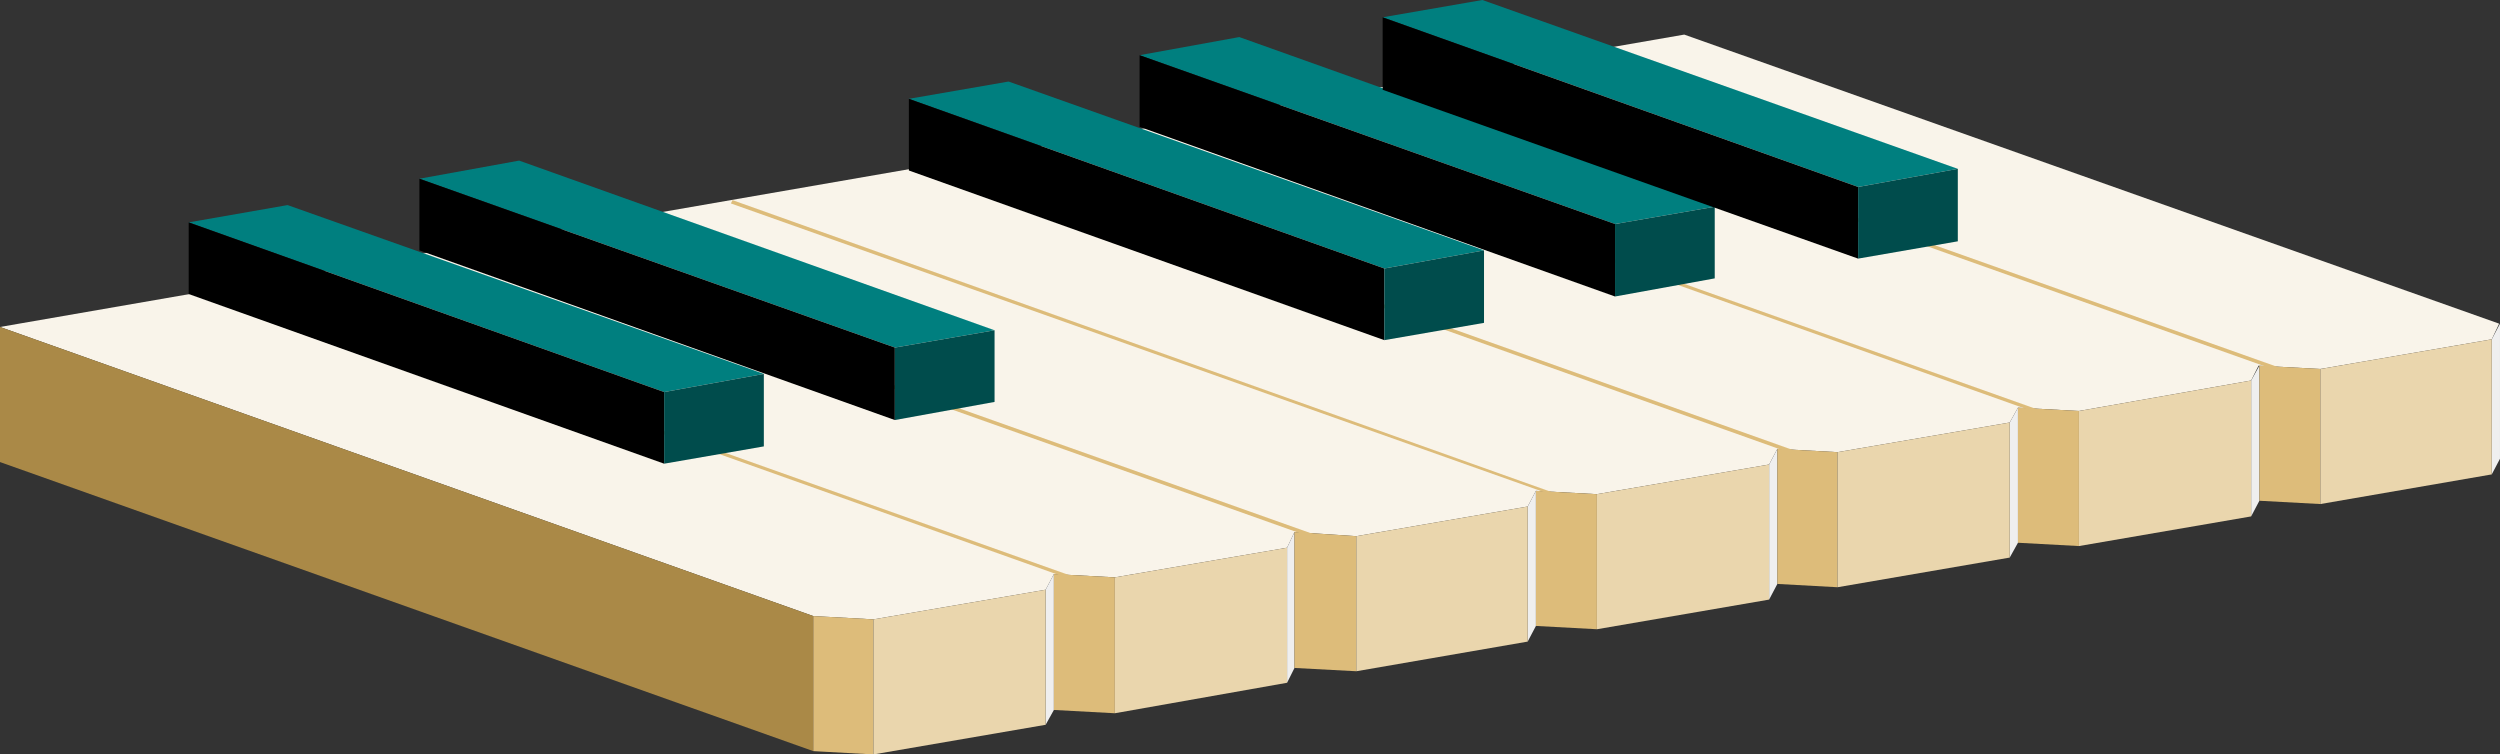
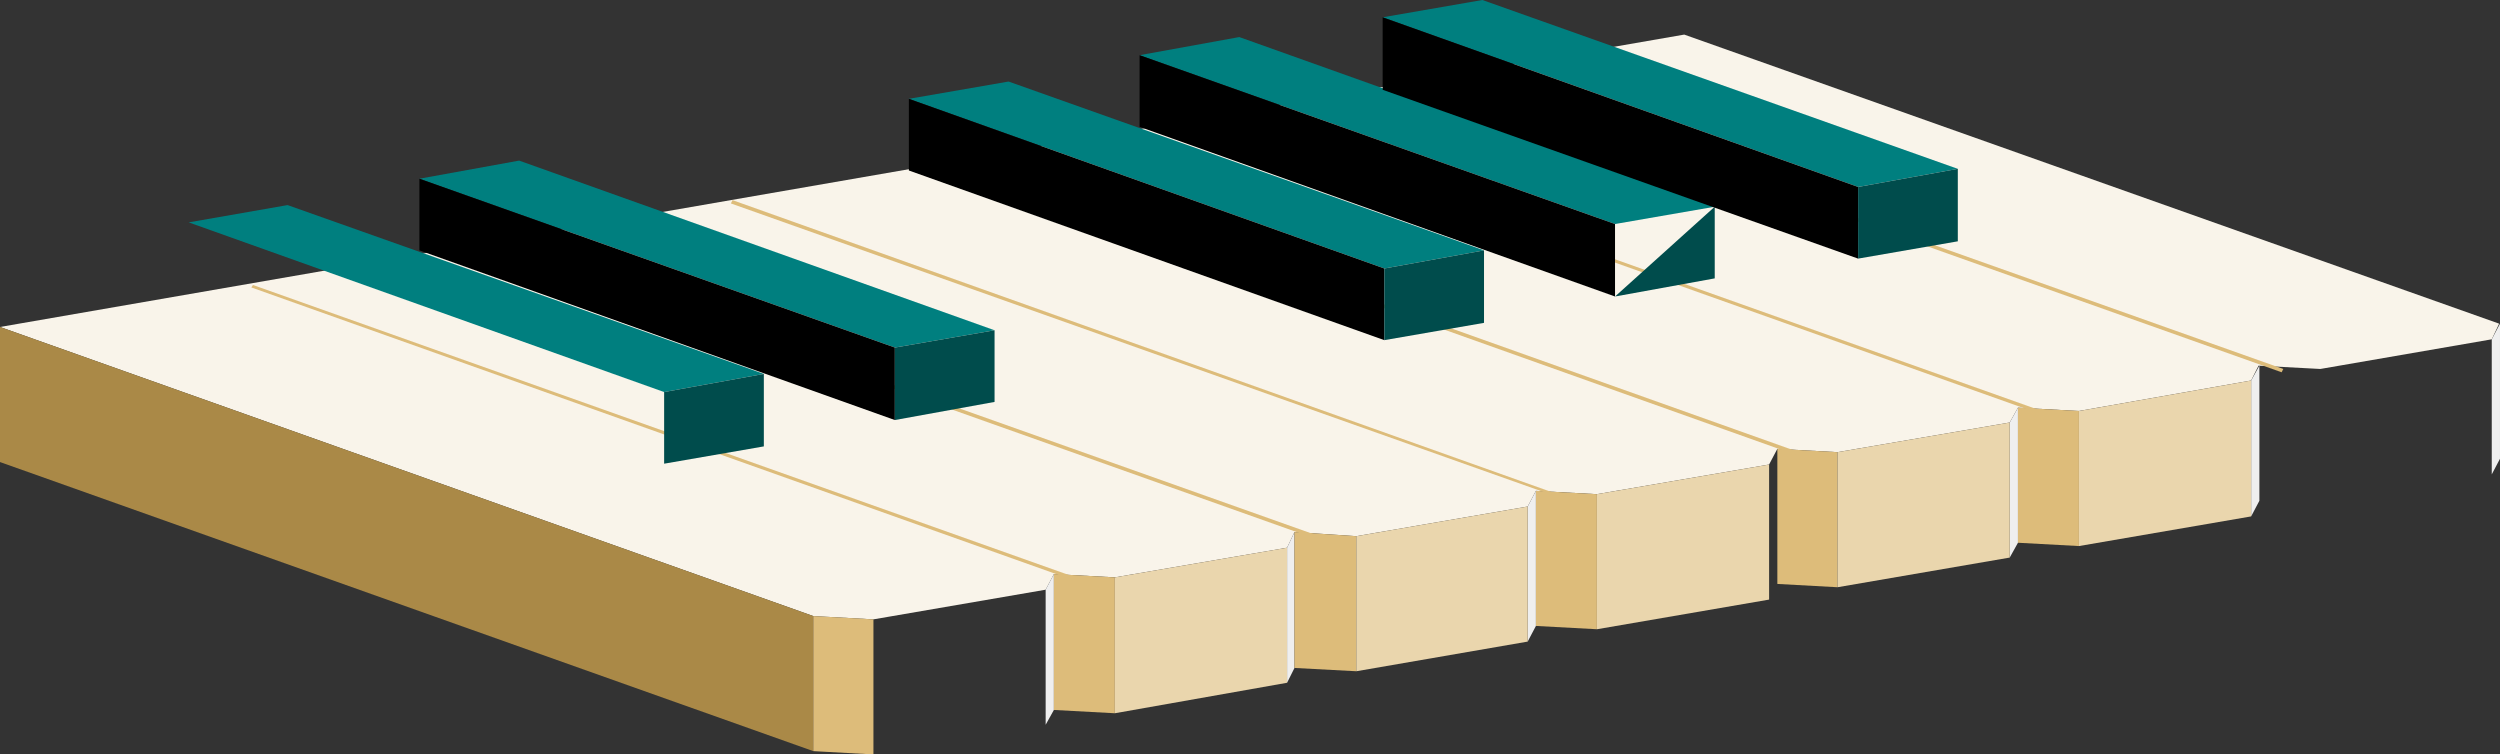
<svg xmlns="http://www.w3.org/2000/svg" xmlns:ns1="http://sodipodi.sourceforge.net/DTD/sodipodi-0.dtd" xmlns:ns2="http://www.inkscape.org/namespaces/inkscape" version="1.0" width="129.724mm" height="39.147mm" id="svg44" ns1:docname="Piano Keys 7.wmf">
  <rect width="100%" height="100%" fill="#333333" stroke="none" />
  <ns1:namedview id="namedview44" pagecolor="#ffffff" bordercolor="#000000" borderopacity="0.25" ns2:showpageshadow="2" ns2:pageopacity="0.0" ns2:pagecheckerboard="0" ns2:deskcolor="#d1d1d1" ns2:document-units="mm" />
  <defs id="defs1">
    <pattern id="WMFhbasepattern" patternUnits="userSpaceOnUse" width="6" height="6" x="0" y="0" />
  </defs>
  <path style="fill:#f9f4ea;fill-opacity:1;fill-rule:evenodd;stroke:none" d="M 330.31,6.784 0,64.126 l 159.499,56.695 11.797,0.646 33.774,-5.815 1.616,-3.069 11.958,0.646 33.774,-5.815 1.454,-3.069 12.12,0.808 33.613,-5.815 1.616,-3.069 11.958,0.646 33.774,-5.815 1.616,-3.069 11.797,0.646 33.774,-5.815 1.616,-2.907 11.958,0.646 33.774,-5.976 1.454,-2.907 12.12,0.646 33.613,-5.815 1.454,-3.069 z" id="path1" />
  <path style="fill:#aa8947;fill-opacity:1;fill-rule:evenodd;stroke:none" d="M 0,90.616 V 64.126 l 159.499,56.695 v 26.49 z" id="path2" />
  <path style="fill:#efefef;fill-opacity:1;fill-rule:evenodd;stroke:none" d="m 206.686,112.583 -1.616,3.069 v 26.49 l 1.616,-2.907 z" id="path3" />
  <path style="fill:#ddbc7a;fill-opacity:1;fill-rule:evenodd;stroke:none" d="m 159.499,120.821 v 26.49 l 11.797,0.646 v -26.49 z" id="path4" />
-   <path style="fill:#ead6ad;fill-opacity:1;fill-rule:evenodd;stroke:none" d="m 171.296,121.467 33.774,-5.815 v 26.49 l -33.774,5.815 z" id="path5" />
  <path style="fill:#efefef;fill-opacity:1;fill-rule:evenodd;stroke:none" d="m 253.873,104.345 -1.454,3.069 v 26.49 l 1.454,-2.907 z" id="path6" />
  <path style="fill:#ddbc7a;fill-opacity:1;fill-rule:evenodd;stroke:none" d="m 206.686,112.583 v 26.652 l 11.958,0.646 v -26.652 z" id="path7" />
  <path style="fill:#ead6ad;fill-opacity:1;fill-rule:evenodd;stroke:none" d="m 218.645,113.229 33.774,-5.815 v 26.49 l -33.774,5.976 z" id="path8" />
  <path style="fill:#efefef;fill-opacity:1;fill-rule:evenodd;stroke:none" d="m 301.222,96.269 -1.616,3.069 V 125.828 l 1.616,-3.069 z" id="path9" />
  <path style="fill:#ddbc7a;fill-opacity:1;fill-rule:evenodd;stroke:none" d="m 253.873,104.345 v 26.652 l 12.12,0.646 v -26.49 z" id="path10" />
  <path style="fill:#ead6ad;fill-opacity:1;fill-rule:evenodd;stroke:none" d="m 265.993,105.153 33.613,-5.815 V 125.828 l -33.613,5.815 z" id="path11" />
-   <path style="fill:#efefef;fill-opacity:1;fill-rule:evenodd;stroke:none" d="m 348.571,88.031 -1.616,3.069 V 117.591 l 1.616,-3.069 z" id="path12" />
  <path style="fill:#ddbc7a;fill-opacity:1;fill-rule:evenodd;stroke:none" d="m 301.222,96.269 v 26.49 l 11.958,0.646 V 96.915 Z" id="path13" />
  <path style="fill:#ead6ad;fill-opacity:1;fill-rule:evenodd;stroke:none" d="m 313.18,96.915 33.774,-5.815 V 117.591 l -33.774,5.815 z" id="path14" />
  <path style="fill:#efefef;fill-opacity:1;fill-rule:evenodd;stroke:none" d="m 395.758,79.955 -1.616,2.907 v 26.49 l 1.616,-2.907 z" id="path15" />
  <path style="fill:#ddbc7a;fill-opacity:1;fill-rule:evenodd;stroke:none" d="m 348.571,88.031 v 26.49 l 11.797,0.646 V 88.677 Z" id="path16" />
  <path style="fill:#ead6ad;fill-opacity:1;fill-rule:evenodd;stroke:none" d="m 360.368,88.677 33.774,-5.815 v 26.49 l -33.774,5.815 z" id="path17" />
  <path style="fill:#efefef;fill-opacity:1;fill-rule:evenodd;stroke:none" d="m 443.107,71.717 -1.616,2.907 v 26.652 l 1.616,-3.069 z" id="path18" />
  <path style="fill:#ddbc7a;fill-opacity:1;fill-rule:evenodd;stroke:none" d="m 395.758,79.955 v 26.49 l 11.958,0.646 V 80.601 Z" id="path19" />
  <path style="fill:#ead6ad;fill-opacity:1;fill-rule:evenodd;stroke:none" d="m 407.716,80.601 33.774,-5.976 v 26.652 l -33.774,5.815 z" id="path20" />
  <path style="fill:#efefef;fill-opacity:1;fill-rule:evenodd;stroke:none" d="m 490.294,63.479 -1.616,3.069 v 26.49 l 1.616,-3.069 z" id="path21" />
-   <path style="fill:#ddbc7a;fill-opacity:1;fill-rule:evenodd;stroke:none" d="m 443.107,71.717 v 26.49 l 11.958,0.646 v -26.49 z" id="path22" />
-   <path style="fill:#ead6ad;fill-opacity:1;fill-rule:evenodd;stroke:none" d="m 455.065,72.363 33.613,-5.815 v 26.49 l -33.613,5.815 z" id="path23" />
  <path style="fill:#ddbc7a;fill-opacity:1;fill-rule:evenodd;stroke:none" d="m 49.288,56.372 161.923,57.665 0.162,-0.646 L 49.611,55.888 Z" id="path24" />
  <path style="fill:#ddbc7a;fill-opacity:1;fill-rule:evenodd;stroke:none" d="m 96.152,48.135 162.246,57.665 0.323,-0.646 L 96.313,47.488 Z" id="path25" />
  <path style="fill:#ddbc7a;fill-opacity:1;fill-rule:evenodd;stroke:none" d="m 143.339,39.897 162.408,57.665 0.162,-0.485 -162.246,-57.826 z" id="path26" />
  <path style="fill:#ddbc7a;fill-opacity:1;fill-rule:evenodd;stroke:none" d="m 237.875,23.421 162.408,57.826 0.162,-0.646 L 238.198,22.937 Z" id="path27" />
  <path style="fill:#ddbc7a;fill-opacity:1;fill-rule:evenodd;stroke:none" d="m 285.224,15.345 162.246,57.665 0.323,-0.646 -162.408,-57.665 z" id="path28" />
  <path style="fill:#ddbc7a;fill-opacity:1;fill-rule:evenodd;stroke:none" d="M 190.688,31.659 352.934,89.485 353.257,88.839 190.849,31.013 Z" id="path29" />
  <path style="fill:#007f7f;fill-opacity:1;fill-rule:evenodd;stroke:none" d="M 195.051,64.772 101.808,31.497 82.254,35.051 175.497,68.164 Z" id="path30" />
  <path style="fill:#000000;fill-opacity:1;fill-rule:evenodd;stroke:none" d="M 175.497,82.378 82.254,49.104 V 35.051 L 175.497,68.164 Z" id="path31" />
  <path style="fill:#004c4c;fill-opacity:1;fill-rule:evenodd;stroke:none" d="m 175.497,82.378 19.554,-3.554 V 64.772 l -19.554,3.392 z" id="path32" />
  <path style="fill:#007f7f;fill-opacity:1;fill-rule:evenodd;stroke:none" d="M 149.803,73.333 56.398,40.22 37.006,43.612 130.249,76.886 Z" id="path33" />
-   <path style="fill:#000000;fill-opacity:1;fill-rule:evenodd;stroke:none" d="M 130.249,90.939 37.006,57.665 V 43.612 l 93.243,33.274 z" id="path34" />
  <path style="fill:#004c4c;fill-opacity:1;fill-rule:evenodd;stroke:none" d="m 130.249,90.939 19.554,-3.392 V 73.333 l -19.554,3.554 z" id="path35" />
  <path style="fill:#007f7f;fill-opacity:1;fill-rule:evenodd;stroke:none" d="m 336.289,40.543 -93.243,-33.274 -19.554,3.554 93.243,33.113 z" id="path36" />
  <path style="fill:#000000;fill-opacity:1;fill-rule:evenodd;stroke:none" d="M 316.736,58.149 223.493,24.875 V 10.822 l 93.243,33.113 z" id="path37" />
-   <path style="fill:#004c4c;fill-opacity:1;fill-rule:evenodd;stroke:none" d="m 316.736,58.149 19.554,-3.554 V 40.543 l -19.554,3.392 z" id="path38" />
+   <path style="fill:#004c4c;fill-opacity:1;fill-rule:evenodd;stroke:none" d="m 316.736,58.149 19.554,-3.554 V 40.543 z" id="path38" />
  <path style="fill:#007f7f;fill-opacity:1;fill-rule:evenodd;stroke:none" d="M 291.041,49.104 197.798,15.991 178.245,19.383 271.488,52.657 Z" id="path39" />
  <path style="fill:#000000;fill-opacity:1;fill-rule:evenodd;stroke:none" d="M 271.488,66.71 178.245,33.436 V 19.383 l 93.243,33.274 z" id="path40" />
  <path style="fill:#004c4c;fill-opacity:1;fill-rule:evenodd;stroke:none" d="m 271.488,66.71 19.554,-3.392 V 49.104 l -19.554,3.554 z" id="path41" />
  <path style="fill:#007f7f;fill-opacity:1;fill-rule:evenodd;stroke:none" d="M 383.961,33.113 290.718,0 271.164,3.392 364.408,36.666 Z" id="path42" />
  <path style="fill:#000000;fill-opacity:1;fill-rule:evenodd;stroke:none" d="M 364.408,50.719 271.164,17.606 V 3.392 l 93.243,33.274 z" id="path43" />
  <path style="fill:#004c4c;fill-opacity:1;fill-rule:evenodd;stroke:none" d="m 364.408,50.719 19.554,-3.392 V 33.113 l -19.554,3.554 z" id="path44" />
</svg>